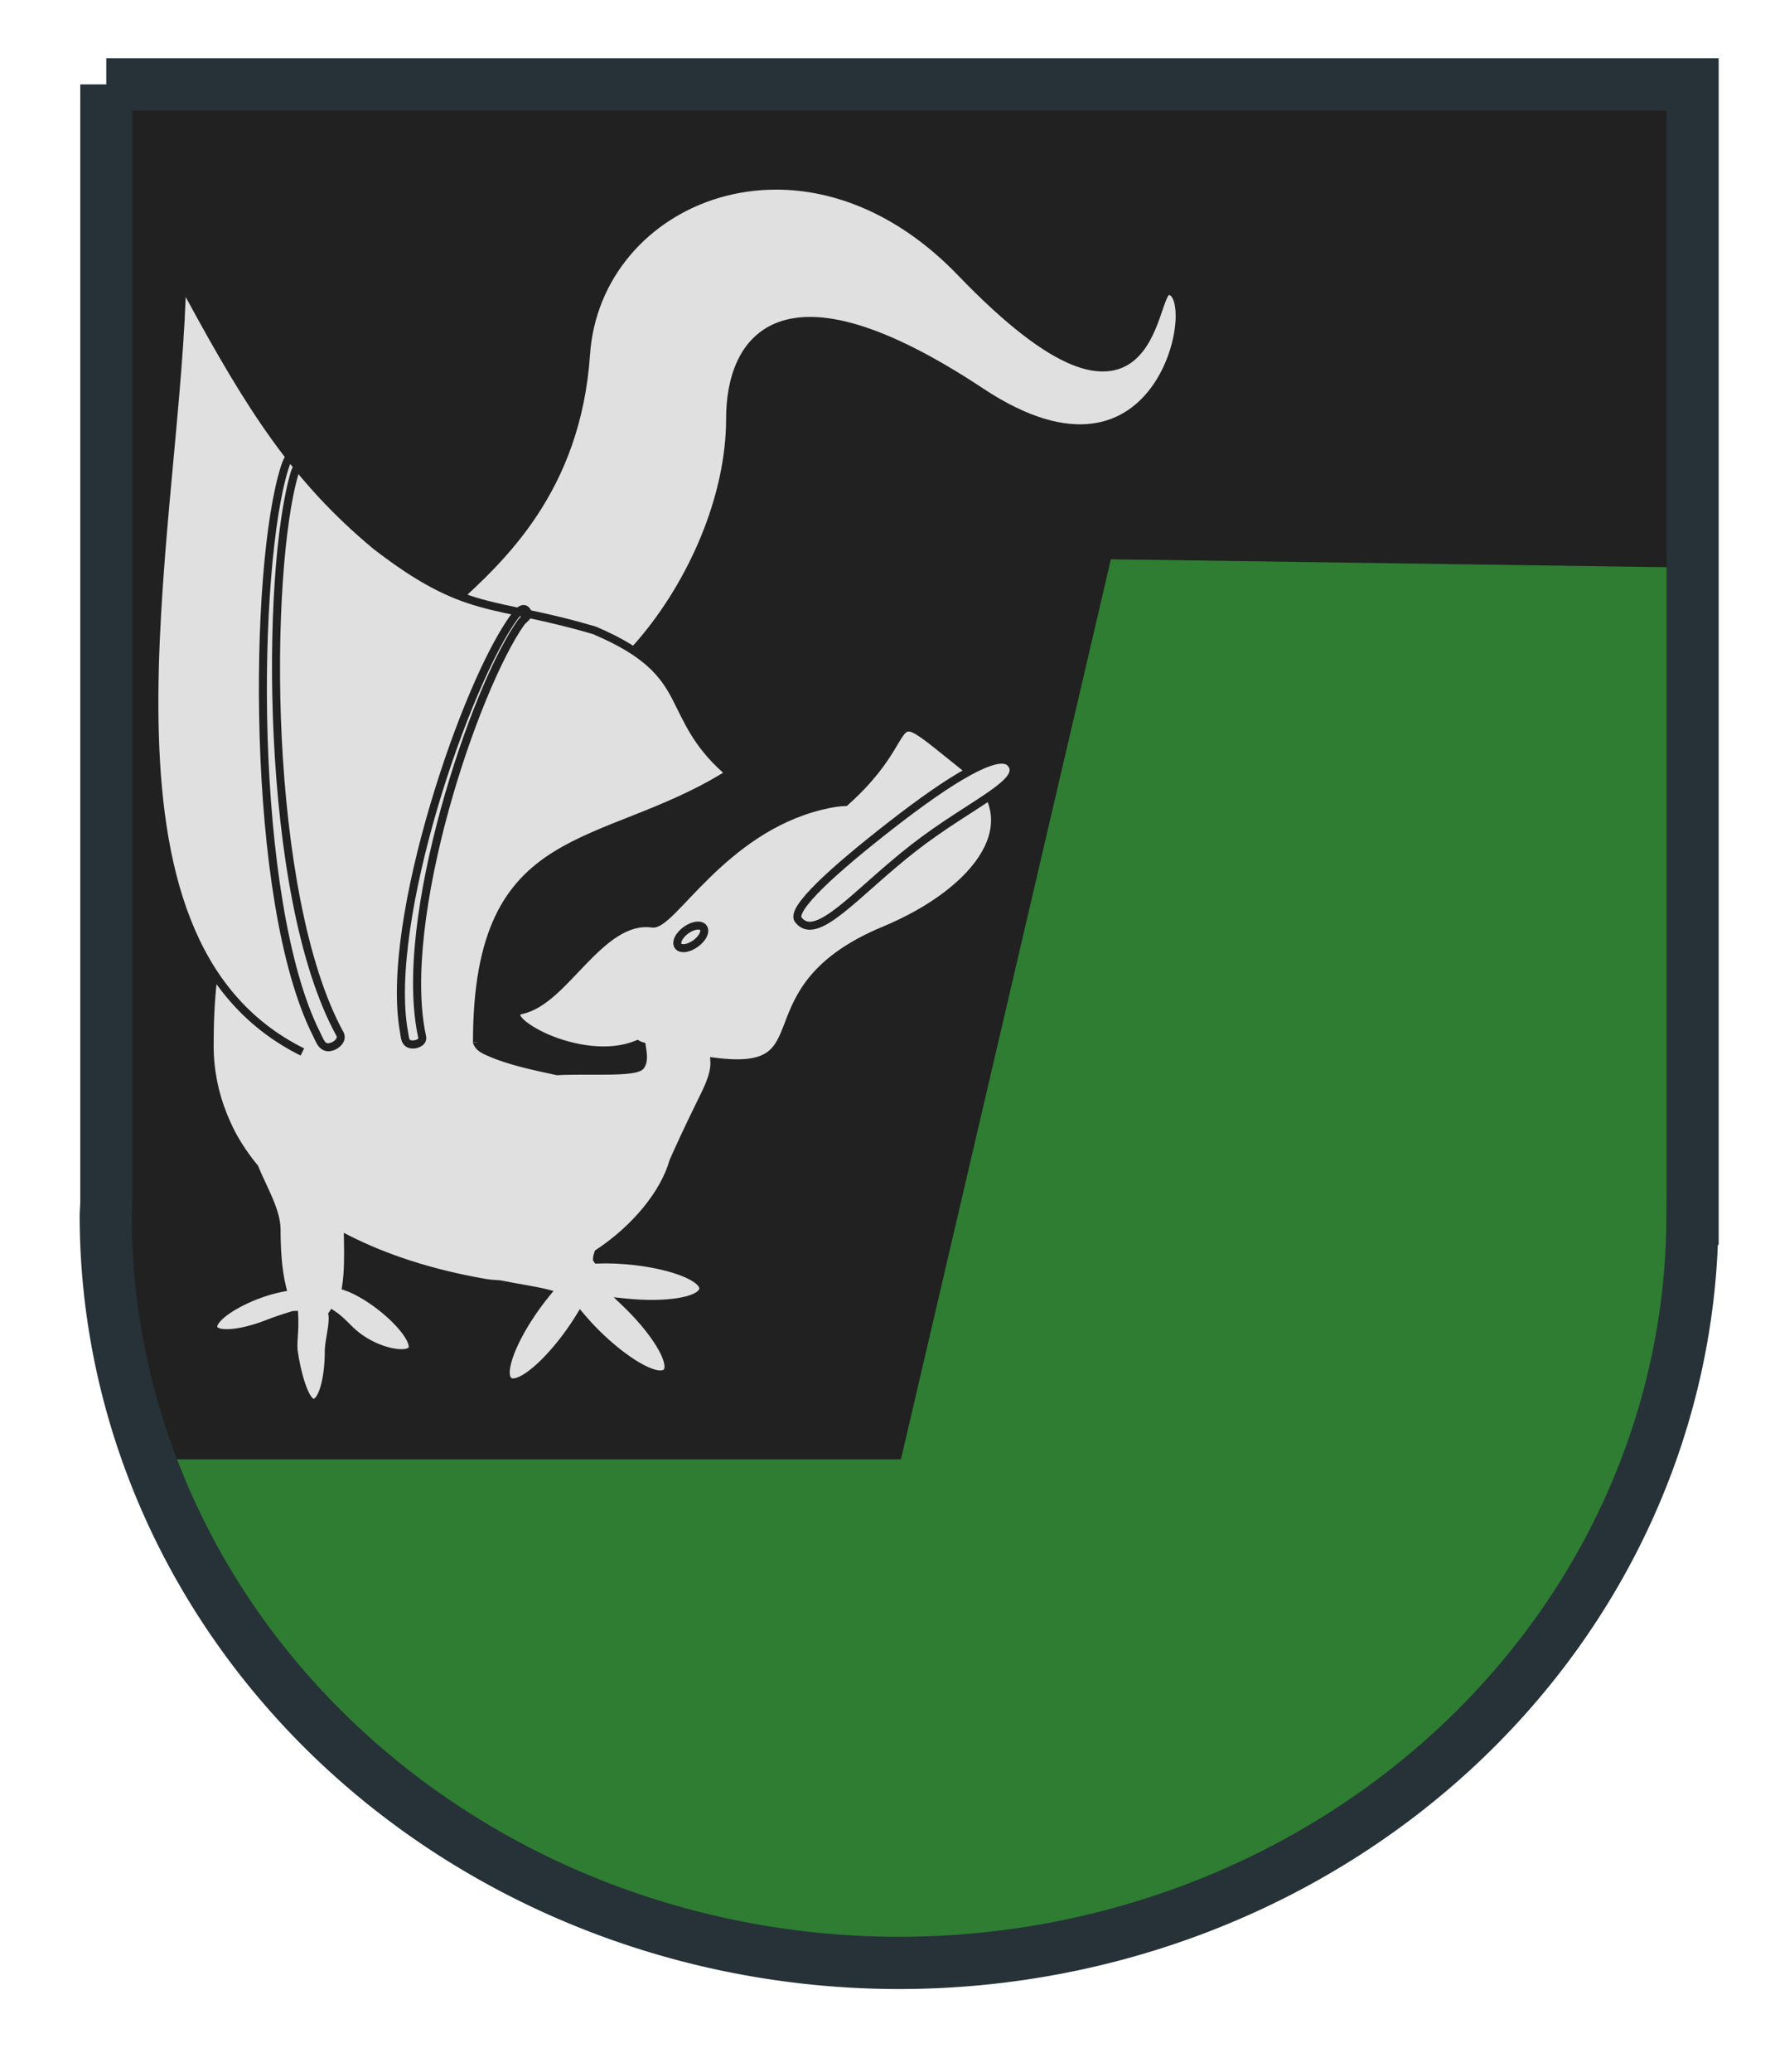
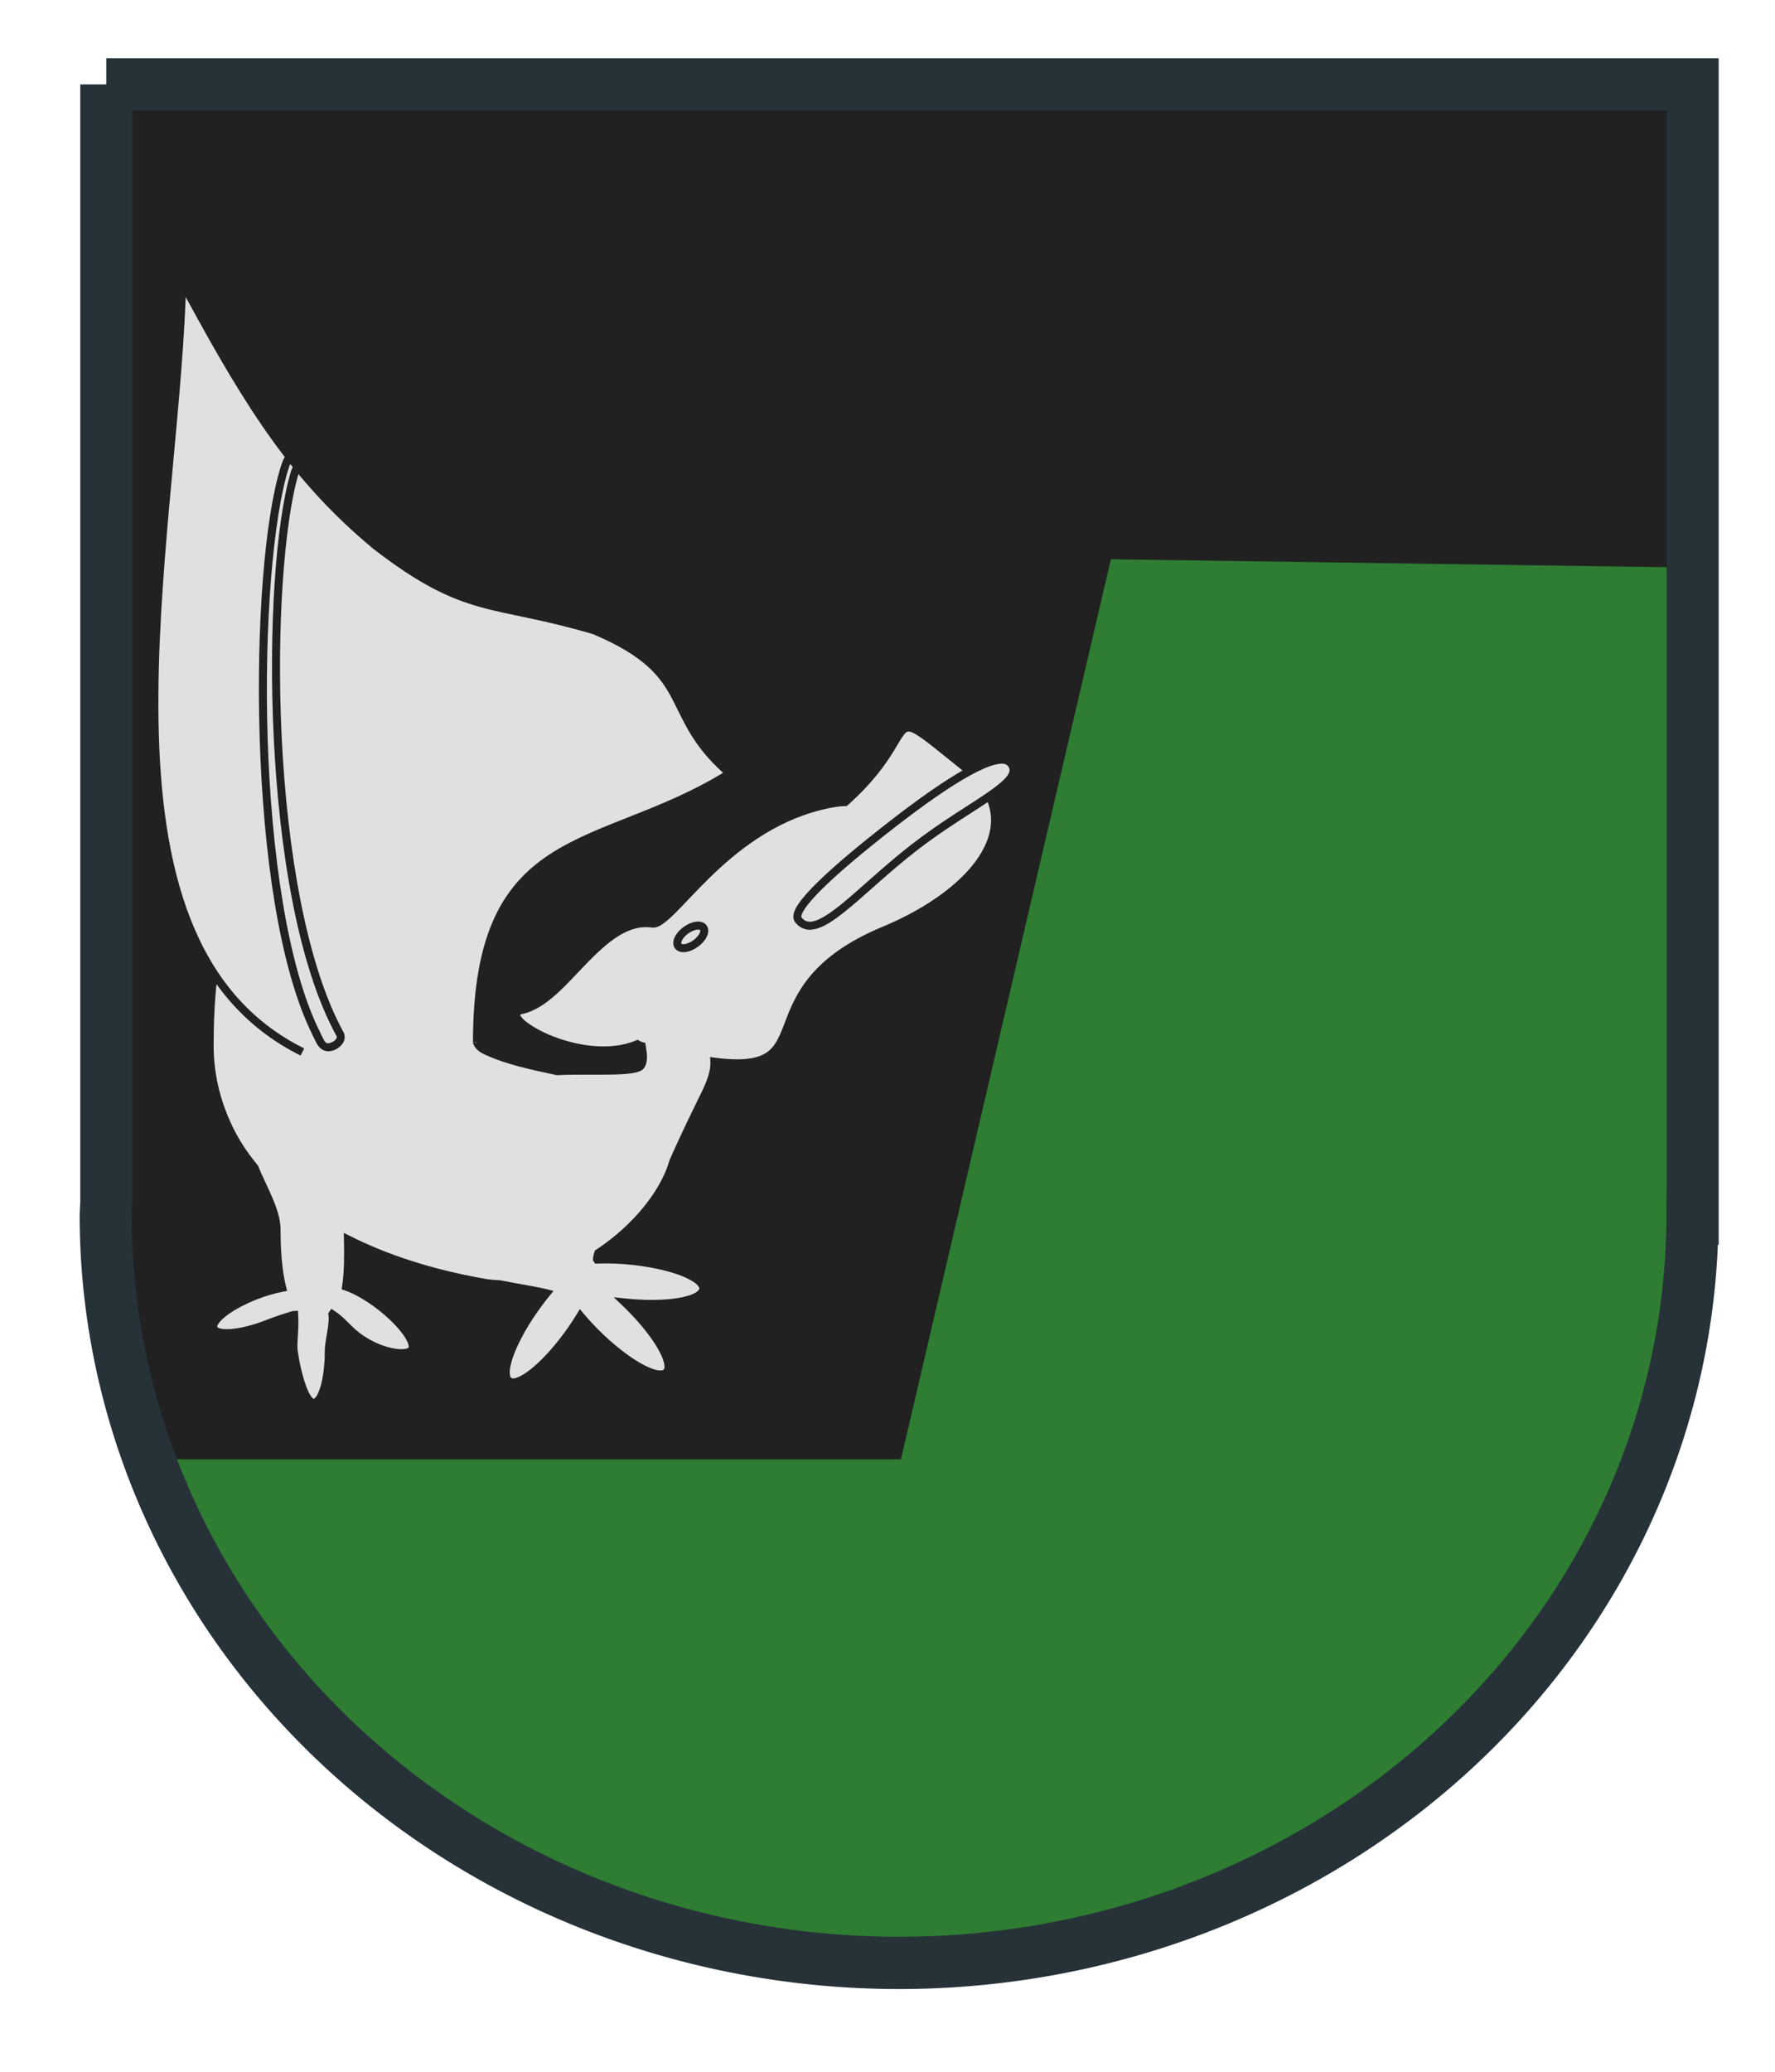
<svg xmlns="http://www.w3.org/2000/svg" xmlns:ns1="http://www.inkscape.org/namespaces/inkscape" xmlns:ns2="http://sodipodi.sourceforge.net/DTD/sodipodi-0.dtd" width="12mm" height="14mm" viewBox="0 0 42.52 49.606" id="svg8901" version="1.1" ns1:version="0.91 r13725" ns2:docname="wappen-ranggen.svg">
  <defs id="defs8903">
    <clipPath clipPathUnits="userSpaceOnUse" id="clipPath8233">
      <path ns1:connector-curvature="0" id="path8235" d="m 401.306,109.292 0,84.016 a 59.772,56.143 0 0 0 -0.045,0.842 59.772,56.143 0 0 0 59.773,56.143 59.772,56.143 0 0 0 59.756,-55.857 l 0.016,0 0,-0.285 0,-84.857 -119.5,0 z" style="display:inline;opacity:1;fill:#ffb300;fill-opacity:1;stroke:#263238;stroke-width:3;stroke-miterlimit:4;stroke-dasharray:none;stroke-opacity:1" />
    </clipPath>
    <clipPath clipPathUnits="userSpaceOnUse" id="clipPath8229">
      <path ns1:connector-curvature="0" id="path8231" d="m 401.306,109.292 0,84.016 a 59.772,56.143 0 0 0 -0.045,0.842 59.772,56.143 0 0 0 59.773,56.143 59.772,56.143 0 0 0 59.756,-55.857 l 0.016,0 0,-0.285 0,-84.857 -119.5,0 z" style="display:inline;opacity:1;fill:#ffb300;fill-opacity:1;stroke:#263238;stroke-width:3;stroke-miterlimit:4;stroke-dasharray:none;stroke-opacity:1" />
    </clipPath>
    <clipPath clipPathUnits="userSpaceOnUse" id="clipPath8225">
      <path ns1:connector-curvature="0" id="path8227" d="m 401.306,109.292 0,84.016 a 59.772,56.143 0 0 0 -0.045,0.842 59.772,56.143 0 0 0 59.773,56.143 59.772,56.143 0 0 0 59.756,-55.857 l 0.016,0 0,-0.285 0,-84.857 -119.5,0 z" style="display:inline;opacity:1;fill:#ffb300;fill-opacity:1;stroke:#263238;stroke-width:3;stroke-miterlimit:4;stroke-dasharray:none;stroke-opacity:1" />
    </clipPath>
    <clipPath clipPathUnits="userSpaceOnUse" id="clipPath8221">
      <path ns1:connector-curvature="0" id="path8223" d="m 401.306,109.292 0,84.016 a 59.772,56.143 0 0 0 -0.045,0.842 59.772,56.143 0 0 0 59.773,56.143 59.772,56.143 0 0 0 59.756,-55.857 l 0.016,0 0,-0.285 0,-84.857 -119.5,0 z" style="display:inline;opacity:1;fill:#ffb300;fill-opacity:1;stroke:#263238;stroke-width:3;stroke-miterlimit:4;stroke-dasharray:none;stroke-opacity:1" />
    </clipPath>
    <clipPath clipPathUnits="userSpaceOnUse" id="clipPath8217">
      <path ns1:connector-curvature="0" id="path8219" d="m 401.306,109.292 0,84.016 a 59.772,56.143 0 0 0 -0.045,0.842 59.772,56.143 0 0 0 59.773,56.143 59.772,56.143 0 0 0 59.756,-55.857 l 0.016,0 0,-0.285 0,-84.857 -119.5,0 z" style="display:inline;opacity:1;fill:#ffb300;fill-opacity:1;stroke:#263238;stroke-width:3;stroke-miterlimit:4;stroke-dasharray:none;stroke-opacity:1" />
    </clipPath>
    <clipPath clipPathUnits="userSpaceOnUse" id="clipPath8213">
      <path ns1:connector-curvature="0" id="path8215" d="m 401.306,109.292 0,84.016 a 59.772,56.143 0 0 0 -0.045,0.842 59.772,56.143 0 0 0 59.773,56.143 59.772,56.143 0 0 0 59.756,-55.857 l 0.016,0 0,-0.285 0,-84.857 -119.5,0 z" style="display:inline;opacity:1;fill:#ffb300;fill-opacity:1;stroke:#263238;stroke-width:3;stroke-miterlimit:4;stroke-dasharray:none;stroke-opacity:1" />
    </clipPath>
    <clipPath clipPathUnits="userSpaceOnUse" id="clipPath8209">
-       <path ns1:connector-curvature="0" id="path8211" d="m 401.306,109.292 0,84.016 a 59.772,56.143 0 0 0 -0.045,0.842 59.772,56.143 0 0 0 59.773,56.143 59.772,56.143 0 0 0 59.756,-55.857 l 0.016,0 0,-0.285 0,-84.857 -119.5,0 z" style="display:inline;opacity:1;fill:#ffb300;fill-opacity:1;stroke:#263238;stroke-width:3;stroke-miterlimit:4;stroke-dasharray:none;stroke-opacity:1" />
-     </clipPath>
+       </clipPath>
    <clipPath clipPathUnits="userSpaceOnUse" id="clipPath8205">
      <path ns1:connector-curvature="0" id="path8207" d="m 401.306,109.292 0,84.016 a 59.772,56.143 0 0 0 -0.045,0.842 59.772,56.143 0 0 0 59.773,56.143 59.772,56.143 0 0 0 59.756,-55.857 l 0.016,0 0,-0.285 0,-84.857 -119.5,0 z" style="display:inline;opacity:1;fill:#ffb300;fill-opacity:1;stroke:#263238;stroke-width:3;stroke-miterlimit:4;stroke-dasharray:none;stroke-opacity:1" />
    </clipPath>
    <clipPath clipPathUnits="userSpaceOnUse" id="clipPath8201">
      <path ns1:connector-curvature="0" id="path8203" d="m 401.306,109.292 0,84.016 a 59.772,56.143 0 0 0 -0.045,0.842 59.772,56.143 0 0 0 59.773,56.143 59.772,56.143 0 0 0 59.756,-55.857 l 0.016,0 0,-0.285 0,-84.857 -119.5,0 z" style="display:inline;opacity:1;fill:#ffb300;fill-opacity:1;stroke:#263238;stroke-width:3;stroke-miterlimit:4;stroke-dasharray:none;stroke-opacity:1" />
    </clipPath>
    <clipPath clipPathUnits="userSpaceOnUse" id="clipPath8197">
      <path ns1:connector-curvature="0" id="path8199" d="m 401.306,109.292 0,84.016 a 59.772,56.143 0 0 0 -0.045,0.842 59.772,56.143 0 0 0 59.773,56.143 59.772,56.143 0 0 0 59.756,-55.857 l 0.016,0 0,-0.285 0,-84.857 -119.5,0 z" style="display:inline;opacity:1;fill:#ffb300;fill-opacity:1;stroke:#263238;stroke-width:3;stroke-miterlimit:4;stroke-dasharray:none;stroke-opacity:1" />
    </clipPath>
    <clipPath clipPathUnits="userSpaceOnUse" id="clipPath8376">
      <path style="display:inline;opacity:1;fill:#212121;fill-opacity:1;stroke:#263238;stroke-width:3;stroke-miterlimit:4;stroke-dasharray:none;stroke-opacity:1" d="m 356.272,31.112 0,84.016 a 59.772,56.143 0 0 0 -0.045,0.842 59.772,56.143 0 0 0 59.773,56.143 59.772,56.143 0 0 0 59.756,-55.857 l 0.016,0 0,-0.285 0,-84.857 -119.5,0 z" id="path8378" ns1:connector-curvature="0" />
    </clipPath>
    <clipPath clipPathUnits="userSpaceOnUse" id="clipPath8372">
      <path style="display:inline;opacity:1;fill:#212121;fill-opacity:1;stroke:#263238;stroke-width:3;stroke-miterlimit:4;stroke-dasharray:none;stroke-opacity:1" d="m 356.272,31.112 0,84.016 a 59.772,56.143 0 0 0 -0.045,0.842 59.772,56.143 0 0 0 59.773,56.143 59.772,56.143 0 0 0 59.756,-55.857 l 0.016,0 0,-0.285 0,-84.857 -119.5,0 z" id="path8374" ns1:connector-curvature="0" />
    </clipPath>
    <clipPath clipPathUnits="userSpaceOnUse" id="clipPath8368">
-       <path style="display:inline;opacity:1;fill:#212121;fill-opacity:1;stroke:#263238;stroke-width:3;stroke-miterlimit:4;stroke-dasharray:none;stroke-opacity:1" d="m 356.272,31.112 0,84.016 a 59.772,56.143 0 0 0 -0.045,0.842 59.772,56.143 0 0 0 59.773,56.143 59.772,56.143 0 0 0 59.756,-55.857 l 0.016,0 0,-0.285 0,-84.857 -119.5,0 z" id="path8370" ns1:connector-curvature="0" />
-     </clipPath>
+       </clipPath>
    <clipPath clipPathUnits="userSpaceOnUse" id="clipPath8364">
      <path style="display:inline;opacity:1;fill:#212121;fill-opacity:1;stroke:#263238;stroke-width:3;stroke-miterlimit:4;stroke-dasharray:none;stroke-opacity:1" d="m 356.272,31.112 0,84.016 a 59.772,56.143 0 0 0 -0.045,0.842 59.772,56.143 0 0 0 59.773,56.143 59.772,56.143 0 0 0 59.756,-55.857 l 0.016,0 0,-0.285 0,-84.857 -119.5,0 z" id="path8366" ns1:connector-curvature="0" />
    </clipPath>
    <clipPath clipPathUnits="userSpaceOnUse" id="clipPath8360">
      <path style="display:inline;opacity:1;fill:#212121;fill-opacity:1;stroke:#263238;stroke-width:3;stroke-miterlimit:4;stroke-dasharray:none;stroke-opacity:1" d="m 356.272,31.112 0,84.016 a 59.772,56.143 0 0 0 -0.045,0.842 59.772,56.143 0 0 0 59.773,56.143 59.772,56.143 0 0 0 59.756,-55.857 l 0.016,0 0,-0.285 0,-84.857 -119.5,0 z" id="path8362" ns1:connector-curvature="0" />
    </clipPath>
    <clipPath clipPathUnits="userSpaceOnUse" id="clipPath8689">
      <path style="display:inline;opacity:1;fill:#ffb300;fill-opacity:1;stroke:#263238;stroke-width:3;stroke-miterlimit:4;stroke-dasharray:none;stroke-opacity:1" d="m 213.272,211.862 0,84.016 a 59.772,56.143 0 0 0 -0.045,0.842 59.772,56.143 0 0 0 59.773,56.143 59.772,56.143 0 0 0 59.756,-55.857 l 0.016,0 0,-0.285 0,-84.857 -119.5,0 z" id="path8691" ns1:connector-curvature="0" />
    </clipPath>
    <clipPath clipPathUnits="userSpaceOnUse" id="clipPath8685">
      <path style="display:inline;opacity:1;fill:#ffb300;fill-opacity:1;stroke:#263238;stroke-width:3;stroke-miterlimit:4;stroke-dasharray:none;stroke-opacity:1" d="m 213.272,211.862 0,84.016 a 59.772,56.143 0 0 0 -0.045,0.842 59.772,56.143 0 0 0 59.773,56.143 59.772,56.143 0 0 0 59.756,-55.857 l 0.016,0 0,-0.285 0,-84.857 -119.5,0 z" id="path8687" ns1:connector-curvature="0" />
    </clipPath>
    <clipPath clipPathUnits="userSpaceOnUse" id="clipPath8845">
      <path style="display:inline;opacity:1;fill:#e0e0e0;fill-opacity:1;stroke:#263238;stroke-width:3;stroke-miterlimit:4;stroke-dasharray:none;stroke-opacity:1" d="m 499.272,212.862 0,84.016 a 59.772,56.143 0 0 0 -0.045,0.842 59.772,56.143 0 0 0 59.773,56.143 59.772,56.143 0 0 0 59.756,-55.857 l 0.016,0 0,-0.285 0,-84.857 -119.5,0 z" id="path8847" ns1:connector-curvature="0" />
    </clipPath>
    <clipPath clipPathUnits="userSpaceOnUse" id="clipPath8841">
      <path style="display:inline;opacity:1;fill:#e0e0e0;fill-opacity:1;stroke:#263238;stroke-width:3;stroke-miterlimit:4;stroke-dasharray:none;stroke-opacity:1" d="m 359.272,212.862 0,84.016 a 59.772,56.143 0 0 0 -0.045,0.842 59.772,56.143 0 0 0 59.773,56.143 59.772,56.143 0 0 0 59.756,-55.857 l 0.016,0 0,-0.285 0,-84.857 -119.5,0 z" id="path8843" ns1:connector-curvature="0" />
    </clipPath>
    <clipPath clipPathUnits="userSpaceOnUse" id="clipPath8933-7">
-       <path style="display:inline;opacity:1;fill:#1b5e20;fill-opacity:1;stroke:#263238;stroke-width:3;stroke-miterlimit:4;stroke-dasharray:none;stroke-opacity:1" d="m 322.375,386.617 57.526,57.526 a 54.364,57.879 45 0 1 0.607,0.546 54.364,57.879 45 0 1 -2.486,79.368 54.364,57.879 45 0 1 -79.161,2.669 l -0.011,0.011 -0.195,-0.195 -58.102,-58.102 81.822,-81.822 z" id="path8935-5" ns1:connector-curvature="0" />
+       <path style="display:inline;opacity:1;fill:#1b5e20;fill-opacity:1;stroke:#263238;stroke-width:3;stroke-miterlimit:4;stroke-dasharray:none;stroke-opacity:1" d="m 322.375,386.617 57.526,57.526 a 54.364,57.879 45 0 1 0.607,0.546 54.364,57.879 45 0 1 -2.486,79.368 54.364,57.879 45 0 1 -79.161,2.669 z" id="path8935-5" ns1:connector-curvature="0" />
    </clipPath>
  </defs>
  <ns2:namedview id="base" pagecolor="#ffffff" bordercolor="#666666" borderopacity="1.0" ns1:pageopacity="0.0" ns1:pageshadow="2" ns1:zoom="7.9195959" ns1:cx="18.595399" ns1:cy="14.73832" ns1:document-units="px" ns1:current-layer="layer1" showgrid="false" ns1:window-width="1920" ns1:window-height="1080" ns1:window-x="0" ns1:window-y="0" ns1:window-maximized="1" ns1:snap-center="true" ns1:snap-object-midpoints="true" ns1:snap-midpoints="false" ns1:snap-smooth-nodes="false" ns1:object-nodes="false" ns1:snap-bbox="true" ns1:snap-bbox-edge-midpoints="true" ns1:bbox-nodes="true" ns1:snap-others="false" />
  <g ns1:label="Layer 1" ns1:groupmode="layer" id="layer1" transform="translate(0,-1002.756)">
    <g transform="matrix(0.318,0,0,0.319,-67.691,867.732)" style="display:inline" id="g9076">
      <path ns1:connector-curvature="0" id="rect7894-8" d="m 220.871,429.607 0,84.016 a 59.772,56.143 0 0 0 -0.045,0.842 59.772,56.143 0 0 0 59.773,56.143 59.772,56.143 0 0 0 59.756,-55.857 l 0.016,0 0,-0.285 0,-84.857 -119.5,0 z" style="display:inline;opacity:1;fill:#2e7d32;fill-opacity:1;stroke:none;stroke-width:3;stroke-miterlimit:4;stroke-dasharray:none;stroke-opacity:1" />
      <path ns2:nodetypes="cccccccc" ns1:connector-curvature="0" id="rect9071" d="m 221.099,429.607 119.265,0 0,36.268 -43.816,-0.625 -15.816,67.562 -56.191,0 c -3.625,-11.375 -4.004,-15.562 -3.441,-18.062 z" style="opacity:1;fill:#212121;fill-opacity:1;stroke:none;stroke-width:0.6;stroke-miterlimit:4;stroke-dasharray:none;stroke-opacity:1" />
-       <path ns2:nodetypes="sssssss" ns1:connector-curvature="0" id="path9029" d="m 267.863,454.712 c 0,11.805 -11.451,25.739 -19.612,22.058 -13.951,-6.292 7.367,-6.553 8.763,-26.899 0.805,-11.732 16.426,-18.37 28.236,-6.14 14.658,15.178 14.323,1.417 15.625,1.381 2.559,-0.07 -0.225,16.731 -14.096,7.579 -15.204,-10.032 -18.916,-3.881 -18.916,2.021 z" style="opacity:1;fill:#e0e0e0;fill-opacity:1;stroke:none;stroke-width:0.6;stroke-miterlimit:4;stroke-dasharray:none;stroke-opacity:1" />
      <path id="path9010" d="m 281.293,477.881 c -0.953,0.038 -1.004,2.265 -4.754,5.592 -0.434,0.005 -1.028,0.092 -1.842,0.291 -7.419,1.817 -11.223,9.03 -12.693,8.83 -3.906,-0.531 -6.562,5.791 -9.863,6.498 -2.084,0.446 4.447,4.359 8.74,2.557 0.096,0.058 0.205,0.107 0.332,0.143 0.084,0.554 0.158,1.108 -0.062,1.461 -0.364,0.582 -4.068,0.292 -6.309,0.422 -1.881,-0.397 -3.723,-0.804 -5.137,-1.436 -0.585,-0.261 -0.856,-0.396 -1.023,-1.076 -0.444,-6.438 -8.058,-13.07 -13.436,-13.07 -5.541,1e-5 -6.586,7.04 -6.586,13.654 0,1.861 0.367,3.616 1.002,5.188 0.005,0.013 0.011,0.028 0.016,0.041 0.089,0.217 0.176,0.435 0.275,0.645 0.477,1.078 1.171,2.195 2.088,3.301 0.626,1.553 1.658,3.279 1.658,4.639 0,1.503 0.098,3.083 0.424,4.375 -0.614,0.115 -1.299,0.314 -1.977,0.576 -1.991,0.772 -3.42,1.877 -3.191,2.469 0.229,0.592 2.03,0.446 4.021,-0.326 0.701,-0.272 1.128,-0.411 1.982,-0.674 l 0.068,-0.004 c 0.064,1.19 -0.096,1.784 -0.047,2.637 0.226,1.699 0.868,3.96 1.502,3.961 0.635,0.002 1.15,-1.73 1.15,-3.867 -0.001,-0.804 0.409,-2.123 0.27,-2.775 l 0.004,-0.006 c 0.687,0.449 1.152,1.082 1.818,1.6 1.685,1.307 3.758,1.588 4.15,1.09 0.391,-0.5 -0.661,-1.969 -2.35,-3.279 -0.901,-0.699 -1.849,-1.245 -2.588,-1.49 0.169,-1.091 0.163,-2.334 0.139,-3.543 2.757,1.385 6.151,2.535 10.297,3.256 0.375,0.065 0.756,0.097 1.139,0.111 1.268,0.259 2.703,0.466 3.523,0.676 a 1.582,5.654 35.549 0 0 -0.678,0.873 1.582,5.654 35.549 0 0 -2.203,5.68 1.582,5.654 35.549 0 0 4.48,-3.43 1.582,5.654 35.549 0 0 0.951,-1.422 5.654,1.582 44.178 0 0 1.152,1.254 5.654,1.582 44.178 0 0 5.285,3.029 5.654,1.582 44.178 0 0 -2.719,-4.943 5.654,1.582 44.178 0 0 -0.361,-0.352 5.654,1.582 5.69 0 0 5.887,-0.932 5.654,1.582 5.69 0 0 -5.205,-2.178 5.654,1.582 5.69 0 0 -2.768,-0.109 1.582,5.654 35.549 0 0 -0.019,-0.027 c 0,-0.148 0.045,-0.305 0.1,-0.461 2.79,-1.833 4.972,-4.463 5.656,-6.898 0.446,-1.003 1.047,-2.317 2.094,-4.441 0.391,-0.794 1.048,-1.96 0.988,-3.029 8.597,1.116 2.065,-5.408 12.791,-9.848 7.149,-2.959 11.081,-8.265 6.166,-12.184 -2.429,-1.936 -3.493,-2.871 -4.137,-3.023 -0.073,-0.017 -0.14,-0.024 -0.203,-0.021 z" style="opacity:1;fill:#e0e0e0;fill-opacity:1;stroke:none;stroke-width:0.6;stroke-miterlimit:4;stroke-dasharray:none;stroke-opacity:1" ns1:connector-curvature="0" />
      <path style="color:#000000;font-style:normal;font-variant:normal;font-weight:normal;font-stretch:normal;font-size:medium;line-height:normal;font-family:sans-serif;text-indent:0;text-align:start;text-decoration:none;text-decoration-line:none;text-decoration-style:solid;text-decoration-color:#000000;letter-spacing:normal;word-spacing:normal;text-transform:none;direction:ltr;block-progression:tb;writing-mode:lr-tb;baseline-shift:baseline;text-anchor:start;white-space:normal;clip-rule:nonzero;display:inline;overflow:visible;visibility:visible;opacity:1;isolation:auto;mix-blend-mode:normal;color-interpolation:sRGB;color-interpolation-filters:linearRGB;solid-color:#000000;solid-opacity:1;fill:#212121;fill-opacity:1;fill-rule:nonzero;stroke:none;stroke-width:0.6;stroke-linecap:butt;stroke-linejoin:miter;stroke-miterlimit:4;stroke-dasharray:none;stroke-dashoffset:0;stroke-opacity:1;color-rendering:auto;image-rendering:auto;shape-rendering:auto;text-rendering:auto;enable-background:accumulate" d="m 281.281,477.58 -0.188,0.008 -0.07,0.16 c -0.214,0.093 -0.436,0.172 -0.588,0.377 -0.219,0.295 -0.43,0.68 -0.727,1.162 -0.586,0.954 -1.511,2.293 -3.318,3.908 -0.456,0.017 -1.002,0.09 -1.766,0.277 -3.787,0.927 -6.636,3.226 -8.715,5.248 -1.04,1.011 -1.89,1.955 -2.559,2.621 -0.335,0.333 -0.625,0.595 -0.857,0.758 -0.232,0.163 -0.393,0.205 -0.449,0.197 -1.06,-0.144 -2.036,0.182 -2.924,0.734 -0.888,0.553 -1.703,1.33 -2.49,2.137 -1.575,1.613 -3.065,3.312 -4.553,3.631 -0.16,0.034 -0.3,0.087 -0.418,0.182 -0.118,0.095 -0.204,0.246 -0.217,0.398 -0.026,0.304 0.143,0.533 0.363,0.762 0.44,0.457 1.216,0.935 2.195,1.35 1.913,0.81 4.586,1.317 6.822,0.457 0.028,0.015 0.06,0.026 0.09,0.039 0.06,0.471 0.097,0.925 -0.018,1.107 0.018,-0.029 -0.018,0.017 -0.127,0.055 -0.109,0.037 -0.277,0.073 -0.482,0.1 -0.41,0.054 -0.971,0.076 -1.592,0.084 -1.224,0.016 -2.679,-0.019 -3.814,0.043 -1.87,-0.395 -3.69,-0.801 -5.053,-1.41 -0.291,-0.13 -0.473,-0.22 -0.586,-0.326 -0.113,-0.106 -0.194,-0.241 -0.27,-0.549 l 0.008,0.051 c -0.23,-3.329 -2.289,-6.645 -4.961,-9.146 -2.672,-2.501 -5.961,-4.203 -8.773,-4.203 -1.449,0 -2.634,0.47 -3.562,1.277 -0.928,0.808 -1.601,1.94 -2.09,3.266 -0.977,2.65 -1.234,6.089 -1.234,9.412 0,1.901 0.377,3.695 1.025,5.301 0.005,0.012 0.009,0.025 0.012,0.031 l 0.002,0.006 0.002,0.004 c 0.087,0.214 0.177,0.434 0.279,0.652 0.481,1.086 1.184,2.206 2.092,3.311 0.64,1.582 1.627,3.305 1.627,4.508 0,1.417 0.118,2.88 0.404,4.158 -0.567,0.122 -1.162,0.281 -1.764,0.514 l -0.002,0 c -1.018,0.394 -1.891,0.872 -2.502,1.344 -0.305,0.236 -0.546,0.469 -0.707,0.711 -0.161,0.242 -0.259,0.526 -0.152,0.801 0.107,0.275 0.37,0.42 0.652,0.49 0.282,0.07 0.617,0.08 1.002,0.049 0.769,-0.062 1.736,-0.299 2.754,-0.693 l 0.002,0 c 0.579,-0.225 1.029,-0.365 1.635,-0.555 0.005,0.861 -0.083,1.486 -0.039,2.252 l 0,0.012 0.002,0.01 c 0.116,0.869 0.334,1.871 0.611,2.676 0.139,0.402 0.29,0.754 0.465,1.027 0.175,0.273 0.386,0.519 0.723,0.52 0.295,9.3e-4 0.526,-0.194 0.693,-0.432 0.167,-0.238 0.298,-0.544 0.408,-0.914 0.22,-0.74 0.35,-1.729 0.35,-2.822 -4.3e-4,-0.351 0.096,-0.879 0.182,-1.396 0.046,-0.275 0.024,-0.511 0.043,-0.768 0.441,0.381 0.839,0.797 1.383,1.219 0.881,0.684 1.856,1.096 2.68,1.277 0.412,0.091 0.786,0.124 1.104,0.098 0.318,-0.027 0.601,-0.1 0.787,-0.336 l 0,-0.002 c 0.182,-0.233 0.171,-0.533 0.086,-0.811 -0.085,-0.278 -0.248,-0.571 -0.473,-0.885 -0.45,-0.627 -1.152,-1.334 -2.016,-2.004 -0.85,-0.659 -1.713,-1.133 -2.467,-1.418 0.126,-0.934 0.132,-1.942 0.117,-2.941 2.716,1.316 5.978,2.421 9.963,3.113 0.381,0.066 0.762,0.096 1.141,0.111 1.108,0.226 2.219,0.406 3.035,0.582 -0.128,0.164 -0.258,0.324 -0.383,0.494 -0.936,1.276 -1.654,2.557 -2.066,3.619 -0.206,0.531 -0.336,1.005 -0.373,1.414 -0.037,0.409 0.01,0.782 0.268,1.037 0.258,0.255 0.647,0.266 1.008,0.152 0.36,-0.113 0.748,-0.343 1.17,-0.666 0.845,-0.647 1.82,-1.675 2.756,-2.951 0.268,-0.365 0.508,-0.742 0.746,-1.117 0.289,0.33 0.582,0.663 0.904,0.984 1.121,1.117 2.279,2.019 3.268,2.586 0.494,0.283 0.945,0.484 1.344,0.582 0.399,0.098 0.774,0.106 1.064,-0.111 0.29,-0.217 0.359,-0.599 0.301,-0.973 -0.058,-0.373 -0.228,-0.792 -0.484,-1.258 -0.488,-0.887 -1.34,-1.95 -2.383,-3.012 1.234,0.081 2.454,0.116 3.357,-0.027 0.549,-0.087 1.015,-0.21 1.379,-0.381 0.364,-0.171 0.657,-0.396 0.748,-0.74 0.092,-0.351 -0.093,-0.693 -0.371,-0.949 -0.278,-0.256 -0.669,-0.478 -1.16,-0.684 -0.981,-0.411 -2.359,-0.743 -3.932,-0.92 -0.845,-0.094 -1.672,-0.112 -2.461,-0.098 0.005,-0.017 0.006,-0.029 0.012,-0.047 2.781,-1.862 4.971,-4.469 5.674,-6.973 l -0.016,0.041 c 0.445,-1 1.045,-2.308 2.09,-4.43 0.348,-0.707 0.896,-1.769 0.955,-2.857 1.982,0.222 3.239,0.057 4.051,-0.5 0.856,-0.587 1.199,-1.514 1.59,-2.537 0.782,-2.046 1.734,-4.646 7.029,-6.838 3.615,-1.496 6.436,-3.579 7.752,-5.859 0.658,-1.14 0.936,-2.342 0.709,-3.518 -0.227,-1.176 -0.953,-2.306 -2.223,-3.318 -1.213,-0.967 -2.086,-1.684 -2.744,-2.186 -0.658,-0.501 -1.092,-0.797 -1.512,-0.896 -0.096,-0.022 -0.19,-0.033 -0.283,-0.029 z m 0.023,0.6 c 0.034,-10e-4 0.073,0.002 0.123,0.014 0.224,0.053 0.643,0.302 1.285,0.791 0.642,0.489 1.516,1.206 2.732,2.176 1.188,0.947 1.813,1.95 2.008,2.963 0.195,1.013 -0.035,2.057 -0.639,3.104 -1.208,2.093 -3.929,4.143 -7.463,5.605 -5.431,2.248 -6.577,5.131 -7.359,7.178 -0.391,1.023 -0.697,1.795 -1.369,2.256 -0.672,0.461 -1.791,0.669 -3.908,0.395 l -0.359,-0.047 0.021,0.359 c 0.052,0.935 -0.561,2.072 -0.959,2.881 -1.048,2.128 -1.65,3.446 -2.098,4.451 l -0.01,0.021 -0.006,0.019 c -0.654,2.329 -2.791,4.93 -5.531,6.73 l -0.086,0.055 -0.033,0.096 c -0.059,0.167 -0.117,0.352 -0.117,0.561 l 0,0.102 0.062,0.08 c 0.003,0.004 0.005,0.008 0.008,0.012 l 0.094,0.141 0.168,-0.008 c 0.847,-0.034 1.786,0.005 2.723,0.109 1.527,0.172 2.863,0.499 3.766,0.877 0.451,0.189 0.793,0.392 0.986,0.57 0.193,0.178 0.215,0.279 0.195,0.355 -0.021,0.076 -0.139,0.217 -0.422,0.35 -0.284,0.133 -0.704,0.251 -1.217,0.332 -1.026,0.162 -2.422,0.186 -3.926,0.027 l -0.879,-0.092 0.641,0.607 c 0.12,0.114 0.24,0.231 0.357,0.348 1.088,1.084 1.929,2.172 2.4,3.029 0.236,0.428 0.376,0.801 0.416,1.061 0.04,0.259 -0.003,0.353 -0.066,0.4 -0.064,0.048 -0.249,0.084 -0.562,0.008 -0.313,-0.077 -0.725,-0.253 -1.188,-0.518 -0.925,-0.53 -2.055,-1.407 -3.145,-2.492 -0.405,-0.404 -0.787,-0.821 -1.133,-1.234 l -0.27,-0.32 -0.217,0.357 c -0.285,0.47 -0.602,0.942 -0.938,1.4 -0.909,1.239 -1.86,2.236 -2.637,2.83 -0.388,0.297 -0.734,0.492 -0.984,0.57 -0.25,0.079 -0.35,0.05 -0.406,-0.006 -0.057,-0.056 -0.121,-0.235 -0.092,-0.557 0.029,-0.321 0.141,-0.755 0.334,-1.252 0.385,-0.994 1.083,-2.241 1.992,-3.48 0.217,-0.296 0.441,-0.586 0.668,-0.861 l 0.299,-0.363 -0.457,-0.117 c -0.856,-0.219 -2.282,-0.424 -3.537,-0.68 l -0.025,-0.004 -0.023,-0.002 c -0.374,-0.015 -0.742,-0.043 -1.1,-0.105 -4.12,-0.716 -7.484,-1.858 -10.213,-3.229 l -0.445,-0.225 0.01,0.498 c 0.025,1.206 0.029,2.434 -0.135,3.49 l -0.039,0.252 0.242,0.08 c 0.686,0.228 1.617,0.758 2.498,1.441 0.825,0.64 1.494,1.321 1.895,1.881 0.2,0.28 0.332,0.532 0.387,0.711 0.055,0.179 0.029,0.248 0.016,0.266 -0.01,0.013 -0.131,0.09 -0.365,0.109 -0.234,0.02 -0.558,-0.005 -0.924,-0.086 -0.733,-0.161 -1.638,-0.541 -2.441,-1.164 -0.626,-0.486 -1.095,-1.129 -1.838,-1.615 l -0.248,-0.162 -0.24,0.359 0.027,0.123 c 0.049,0.227 -0.002,0.712 -0.086,1.219 -0.084,0.506 -0.192,1.041 -0.191,1.494 2e-5,1.045 -0.128,1.991 -0.324,2.65 -0.098,0.33 -0.214,0.587 -0.322,0.74 -0.108,0.153 -0.181,0.176 -0.203,0.176 0.019,4e-5 -0.088,-0.038 -0.219,-0.242 -0.131,-0.204 -0.273,-0.523 -0.402,-0.898 -0.258,-0.748 -0.471,-1.721 -0.582,-2.549 -0.044,-0.802 0.112,-1.406 0.047,-2.623 l -0.016,-0.301 -0.404,0.023 -0.035,0.01 c -0.856,0.264 -1.297,0.407 -2.004,0.682 -0.973,0.377 -1.9,0.599 -2.586,0.654 -0.343,0.028 -0.626,0.012 -0.809,-0.033 -0.182,-0.045 -0.23,-0.104 -0.238,-0.125 -0.008,-0.021 -0.012,-0.095 0.092,-0.25 0.104,-0.156 0.304,-0.36 0.576,-0.57 0.545,-0.421 1.378,-0.883 2.352,-1.26 0.662,-0.256 1.332,-0.45 1.924,-0.561 l 0.314,-0.059 -0.078,-0.311 C 234.099,518.61 234,517.049 234,515.559 c 0,-1.511 -1.069,-3.232 -1.682,-4.75 l -0.018,-0.045 -0.029,-0.035 c -0.901,-1.086 -1.58,-2.181 -2.045,-3.23 l 0,-0.004 -0.002,-0.004 c -0.093,-0.196 -0.178,-0.404 -0.266,-0.619 l -0.002,-0.006 c -5.7e-4,-10e-4 -0.001,-0.003 -0.002,-0.004 -0.005,-0.012 -0.009,-0.025 -0.012,-0.031 l -0.002,-0.004 -0.002,-0.006 c -0.621,-1.537 -0.979,-3.252 -0.979,-5.074 0,-3.291 0.265,-6.68 1.195,-9.203 0.465,-1.262 1.094,-2.303 1.92,-3.021 0.826,-0.719 1.848,-1.129 3.17,-1.129 2.566,0 5.773,1.615 8.363,4.039 2.59,2.425 4.559,5.643 4.773,8.752 l 0.002,0.025 0.006,0.025 c 0.091,0.372 0.231,0.645 0.441,0.842 0.211,0.197 0.456,0.304 0.75,0.436 1.458,0.652 3.315,1.058 5.197,1.455 l 0.039,0.01 0.041,-0.004 c 1.098,-0.064 2.583,-0.024 3.844,-0.041 0.631,-0.008 1.205,-0.03 1.662,-0.09 0.228,-0.03 0.426,-0.068 0.598,-0.127 0.172,-0.059 0.332,-0.13 0.441,-0.305 0.312,-0.498 0.19,-1.106 0.105,-1.664 l -0.029,-0.191 -0.186,-0.053 c -0.102,-0.029 -0.186,-0.066 -0.258,-0.109 l -0.131,-0.08 -0.141,0.059 c -2.025,0.85 -4.671,0.354 -6.529,-0.434 -0.929,-0.394 -1.663,-0.867 -1.996,-1.213 -0.16,-0.166 -0.188,-0.283 -0.191,-0.283 0.018,-0.013 0.062,-0.037 0.154,-0.057 1.814,-0.388 3.303,-2.205 4.857,-3.797 0.777,-0.796 1.565,-1.541 2.377,-2.047 0.812,-0.505 1.632,-0.772 2.525,-0.65 0.312,0.042 0.591,-0.098 0.877,-0.299 0.286,-0.201 0.591,-0.483 0.936,-0.826 0.69,-0.687 1.53,-1.621 2.553,-2.615 2.045,-1.989 4.809,-4.206 8.441,-5.096 0.8,-0.196 1.376,-0.277 1.773,-0.281 l 0.111,-0.002 0.084,-0.074 c 1.9,-1.685 2.874,-3.106 3.482,-4.096 0.304,-0.495 0.519,-0.882 0.695,-1.119 0.176,-0.238 0.267,-0.298 0.389,-0.303 z" id="path11183" ns1:connector-curvature="0" />
      <path style="color:#000000;font-style:normal;font-variant:normal;font-weight:normal;font-stretch:normal;font-size:medium;line-height:normal;font-family:sans-serif;text-indent:0;text-align:start;text-decoration:none;text-decoration-line:none;text-decoration-style:solid;text-decoration-color:#000000;letter-spacing:normal;word-spacing:normal;text-transform:none;direction:ltr;block-progression:tb;writing-mode:lr-tb;baseline-shift:baseline;text-anchor:start;white-space:normal;clip-rule:nonzero;display:inline;overflow:visible;visibility:visible;opacity:1;isolation:auto;mix-blend-mode:normal;color-interpolation:sRGB;color-interpolation-filters:linearRGB;solid-color:#000000;solid-opacity:1;fill:#212121;fill-opacity:1;fill-rule:nonzero;stroke:none;stroke-width:0.6;stroke-linecap:butt;stroke-linejoin:miter;stroke-miterlimit:4;stroke-dasharray:none;stroke-dashoffset:0;stroke-opacity:1;color-rendering:auto;image-rendering:auto;shape-rendering:auto;text-rendering:auto;enable-background:accumulate" d="m 271.338,436.908 c -1.534,-0.003 -3.02,0.212 -4.418,0.619 -5.592,1.629 -9.794,6.33 -10.205,12.324 -0.691,10.069 -6.279,15.123 -10.039,18.518 -0.94,0.849 -1.765,1.591 -2.377,2.293 -0.612,0.702 -1.026,1.375 -1.061,2.098 -0.035,0.722 0.342,1.426 1.131,2.109 0.789,0.683 2.001,1.381 3.758,2.174 2.129,0.96 4.475,0.767 6.752,-0.23 2.277,-0.997 4.501,-2.793 6.465,-5.068 3.928,-4.551 6.818,-11.032 6.818,-17.031 0,-1.444 0.229,-2.895 0.789,-4.09 0.56,-1.194 1.434,-2.133 2.77,-2.615 2.671,-0.965 7.324,-0.061 14.893,4.934 3.507,2.314 6.355,3.014 8.619,2.715 2.264,-0.299 3.911,-1.602 5.002,-3.178 1.091,-1.576 1.645,-3.424 1.768,-4.9 0.061,-0.738 0.017,-1.381 -0.145,-1.877 -0.081,-0.248 -0.19,-0.463 -0.354,-0.627 -0.164,-0.164 -0.395,-0.268 -0.637,-0.262 -0.213,0.006 -0.364,0.144 -0.463,0.279 -0.099,0.135 -0.174,0.295 -0.25,0.48 -0.153,0.371 -0.302,0.849 -0.49,1.371 -0.376,1.044 -0.905,2.24 -1.781,2.949 -0.876,0.709 -2.093,1.002 -4.076,0.186 -1.984,-0.816 -4.693,-2.776 -8.342,-6.555 -4.478,-4.637 -9.524,-6.607 -14.127,-6.615 z m 0,0.596 c 4.434,0.004 9.315,1.9 13.695,6.436 3.68,3.81 6.428,5.822 8.545,6.693 2.117,0.871 3.646,0.565 4.682,-0.273 1.036,-0.838 1.583,-2.141 1.969,-3.213 0.193,-0.536 0.345,-1.019 0.48,-1.348 0.068,-0.164 0.133,-0.289 0.18,-0.352 0.046,-0.063 0.045,-0.036 -0.006,-0.035 0.078,-0.002 0.125,0.016 0.195,0.086 0.07,0.07 0.148,0.202 0.209,0.389 0.122,0.374 0.174,0.959 0.117,1.643 -0.113,1.368 -0.643,3.135 -1.662,4.607 -1.019,1.472 -2.509,2.649 -4.588,2.924 -2.079,0.275 -4.782,-0.357 -8.211,-2.619 -7.635,-5.038 -12.44,-6.076 -15.426,-4.998 -1.493,0.539 -2.498,1.62 -3.109,2.926 -0.612,1.305 -0.846,2.837 -0.846,4.344 0,5.806 -2.834,12.194 -6.672,16.641 -1.919,2.224 -4.086,3.959 -6.252,4.908 -2.166,0.949 -4.312,1.115 -6.264,0.234 -1.73,-0.78 -2.903,-1.465 -3.613,-2.08 -0.71,-0.615 -0.948,-1.122 -0.924,-1.627 0.024,-0.505 0.341,-1.075 0.914,-1.732 0.573,-0.658 1.386,-1.393 2.326,-2.242 3.761,-3.395 9.529,-8.645 10.234,-18.922 0.394,-5.737 4.403,-10.224 9.775,-11.789 1.343,-0.391 2.772,-0.601 4.25,-0.6 z" id="path11197" ns1:connector-curvature="0" />
      <path ns2:nodetypes="cccccc" ns1:connector-curvature="0" id="rect9002" d="m 235.643,502.233 c -17.147,-8.485 -9.546,-38.537 -9.016,-57.629 4.95,9.192 8.353,14.496 14.54,19.622 6.894,5.303 8.706,4.066 16.484,6.364 7.955,3.359 5.038,6.541 10.165,10.783 -9.546,6.01 -19.025,3.517 -19.025,20.134" style="opacity:1;fill:#e0e0e0;fill-opacity:1;stroke:none;stroke-width:0.6;stroke-miterlimit:4;stroke-dasharray:none;stroke-opacity:1" />
      <path style="color:#000000;font-style:normal;font-variant:normal;font-weight:normal;font-stretch:normal;font-size:medium;line-height:normal;font-family:sans-serif;text-indent:0;text-align:start;text-decoration:none;text-decoration-line:none;text-decoration-style:solid;text-decoration-color:#000000;letter-spacing:normal;word-spacing:normal;text-transform:none;direction:ltr;block-progression:tb;writing-mode:lr-tb;baseline-shift:baseline;text-anchor:start;white-space:normal;clip-rule:nonzero;display:inline;overflow:visible;visibility:visible;opacity:1;isolation:auto;mix-blend-mode:normal;color-interpolation:sRGB;color-interpolation-filters:linearRGB;solid-color:#000000;solid-opacity:1;fill:#212121;fill-opacity:1;fill-rule:nonzero;stroke:none;stroke-width:0.6;stroke-linecap:butt;stroke-linejoin:miter;stroke-miterlimit:4;stroke-dasharray:none;stroke-dashoffset:0;stroke-opacity:1;color-rendering:auto;image-rendering:auto;shape-rendering:auto;text-rendering:auto;enable-background:accumulate" d="m 234.896,457.129 c -0.175,0.02 -0.316,0.118 -0.42,0.23 -0.207,0.225 -0.326,0.532 -0.443,0.891 l -0.002,0 0,0.002 c -1.222,3.824 -1.871,11.95 -1.605,20.424 0.266,8.474 1.444,17.254 4.01,22.34 0.117,0.231 0.215,0.488 0.373,0.719 0.158,0.231 0.431,0.445 0.779,0.445 0.35,0 0.685,-0.158 0.936,-0.404 0.126,-0.123 0.231,-0.273 0.281,-0.455 0.05,-0.182 0.033,-0.397 -0.07,-0.584 -2.825,-5.128 -4.241,-13.799 -4.648,-22.084 -0.407,-8.281 0.189,-16.211 1.268,-19.818 2e-4,-6.2e-4 0.002,-10e-4 0.002,-0.002 0.056,-0.168 0.201,-0.368 0.299,-0.629 0.049,-0.131 0.085,-0.294 0.045,-0.467 -0.04,-0.173 -0.155,-0.33 -0.314,-0.453 -0.138,-0.107 -0.313,-0.174 -0.488,-0.154 z m 0.068,0.596 c -0.008,9.3e-4 -0.003,-0.01 0.053,0.033 0.084,0.065 0.093,0.097 0.098,0.115 0.004,0.018 0.004,0.05 -0.021,0.119 -0.052,0.138 -0.214,0.361 -0.311,0.656 l 0,0.002 -0.002,0.004 c -1.13,3.775 -1.703,11.695 -1.293,20.027 0.41,8.332 1.8,17.042 4.721,22.344 0.031,0.056 0.032,0.086 0.018,0.137 -0.014,0.051 -0.055,0.119 -0.123,0.186 -0.135,0.132 -0.376,0.232 -0.516,0.232 -0.142,0 -0.186,-0.039 -0.285,-0.184 -0.099,-0.145 -0.197,-0.388 -0.33,-0.65 -2.473,-4.902 -3.683,-13.657 -3.947,-22.088 -0.264,-8.43 0.414,-16.577 1.578,-20.223 l 0,-0.002 c 0.106,-0.325 0.232,-0.579 0.314,-0.668 0.041,-0.045 0.055,-0.042 0.047,-0.041 z" id="rect9005" ns1:connector-curvature="0" />
-       <path style="color:#000000;font-style:normal;font-variant:normal;font-weight:normal;font-stretch:normal;font-size:medium;line-height:normal;font-family:sans-serif;text-indent:0;text-align:start;text-decoration:none;text-decoration-line:none;text-decoration-style:solid;text-decoration-color:#000000;letter-spacing:normal;word-spacing:normal;text-transform:none;direction:ltr;block-progression:tb;writing-mode:lr-tb;baseline-shift:baseline;text-anchor:start;white-space:normal;clip-rule:nonzero;display:inline;overflow:visible;visibility:visible;opacity:1;isolation:auto;mix-blend-mode:normal;color-interpolation:sRGB;color-interpolation-filters:linearRGB;solid-color:#000000;solid-opacity:1;fill:#212121;fill-opacity:1;fill-rule:nonzero;stroke:none;stroke-width:0.6;stroke-linecap:butt;stroke-linejoin:miter;stroke-miterlimit:4;stroke-dasharray:none;stroke-dashoffset:0;stroke-opacity:1;color-rendering:auto;image-rendering:auto;shape-rendering:auto;text-rendering:auto;enable-background:accumulate" d="m 252.4,468.691 c -0.152,-0.027 -0.294,0.014 -0.408,0.076 -0.228,0.123 -0.399,0.325 -0.578,0.561 l -0.002,0.002 c -1.88,2.505 -4.329,8.222 -6.158,14.4 -1.829,6.178 -3.028,12.776 -2.252,17.049 0.034,0.187 0.047,0.396 0.119,0.613 0.072,0.217 0.256,0.458 0.539,0.539 0.285,0.082 0.588,0.043 0.854,-0.084 0.133,-0.063 0.257,-0.153 0.35,-0.287 0.093,-0.135 0.14,-0.326 0.1,-0.506 -0.955,-4.298 0.022,-10.863 1.691,-16.924 1.669,-6.057 4.035,-11.641 5.725,-13.984 l 0.002,-0.002 c 5.9e-4,-8.1e-4 10e-4,-0.003 0.002,-0.004 0.074,-0.095 0.232,-0.202 0.379,-0.379 0.075,-0.09 0.152,-0.214 0.164,-0.373 0.012,-0.159 -0.049,-0.321 -0.15,-0.455 -0.089,-0.118 -0.223,-0.216 -0.375,-0.242 z m -0.104,0.59 c -0.018,-0.003 -0.025,-0.019 0,0.014 0.042,0.056 0.03,0.058 0.031,0.047 8.7e-4,-0.011 0.004,-0.003 -0.027,0.035 -0.063,0.076 -0.243,0.202 -0.398,0.406 l -0.004,0.002 -0.002,0.004 c -1.796,2.489 -4.139,8.075 -5.822,14.184 -1.683,6.109 -2.698,12.707 -1.697,17.213 0.005,0.024 0.005,0.016 -0.008,0.035 -0.013,0.019 -0.052,0.054 -0.115,0.084 -0.125,0.06 -0.333,0.078 -0.428,0.051 -0.097,-0.028 -0.098,-0.041 -0.135,-0.152 -0.037,-0.112 -0.057,-0.307 -0.098,-0.531 -0.737,-4.055 0.419,-10.638 2.234,-16.771 1.815,-6.133 4.298,-11.858 6.062,-14.209 l 0.002,-0.002 c 0.157,-0.206 0.313,-0.354 0.385,-0.393 0.036,-0.019 0.037,-0.013 0.019,-0.016 z" id="path9008" ns1:connector-curvature="0" />
      <path ns2:nodetypes="sssss" ns1:connector-curvature="0" id="path9063" d="m 281.701,486.903 c -4.33,3.358 -7.328,7.174 -8.699,5.405 -0.613,-0.791 2.697,-3.77 7.027,-7.128 4.33,-3.358 8.033,-5.651 8.95,-4.649 1.303,1.423 -2.948,3.014 -7.278,6.372 z" style="opacity:1;fill:#e0e0e0;fill-opacity:1;stroke:none;stroke-width:0.6;stroke-miterlimit:4;stroke-dasharray:none;stroke-opacity:1" />
      <path style="color:#000000;font-style:normal;font-variant:normal;font-weight:normal;font-stretch:normal;font-size:medium;line-height:normal;font-family:sans-serif;text-indent:0;text-align:start;text-decoration:none;text-decoration-line:none;text-decoration-style:solid;text-decoration-color:#000000;letter-spacing:normal;word-spacing:normal;text-transform:none;direction:ltr;block-progression:tb;writing-mode:lr-tb;baseline-shift:baseline;text-anchor:start;white-space:normal;clip-rule:nonzero;display:inline;overflow:visible;visibility:visible;opacity:1;isolation:auto;mix-blend-mode:normal;color-interpolation:sRGB;color-interpolation-filters:linearRGB;solid-color:#000000;solid-opacity:1;fill:#212121;fill-opacity:1;fill-rule:nonzero;stroke:none;stroke-width:0.6;stroke-linecap:butt;stroke-linejoin:miter;stroke-miterlimit:4;stroke-dasharray:none;stroke-dashoffset:0;stroke-opacity:1;color-rendering:auto;image-rendering:auto;shape-rendering:auto;text-rendering:auto;enable-background:accumulate" d="m 266.095,492.736 c -0.189,-0.263 -0.518,-0.32 -0.818,-0.278 -0.3,0.041 -0.616,0.175 -0.913,0.389 -0.297,0.214 -0.525,0.47 -0.66,0.741 -0.135,0.271 -0.187,0.601 0.002,0.864 0.189,0.263 0.518,0.32 0.818,0.278 0.3,-0.041 0.615,-0.177 0.912,-0.391 0.297,-0.214 0.527,-0.469 0.661,-0.74 0.135,-0.271 0.187,-0.601 -0.003,-0.864 z m -0.487,0.35 c 0.01,0.014 0.03,0.088 -0.049,0.247 -0.079,0.158 -0.245,0.356 -0.473,0.52 -0.228,0.164 -0.469,0.258 -0.644,0.282 -0.175,0.024 -0.239,-0.018 -0.249,-0.033 -0.01,-0.014 -0.03,-0.088 0.049,-0.247 0.079,-0.158 0.245,-0.356 0.473,-0.52 0.228,-0.164 0.469,-0.258 0.644,-0.282 0.175,-0.024 0.239,0.018 0.249,0.033 z" id="path9066" ns1:connector-curvature="0" />
      <path style="display:inline;opacity:1;fill:none;fill-opacity:1;stroke:#263238;stroke-width:3.922;stroke-miterlimit:4;stroke-dasharray:none;stroke-opacity:1" d="m 220.871,429.607 0,84.016 a 59.772,56.143 0 0 0 -0.045,0.842 59.772,56.143 0 0 0 59.773,56.143 59.772,56.143 0 0 0 59.756,-55.857 l 0.016,0 0,-0.285 0,-84.857 -119.5,0 z" id="path9074" ns1:connector-curvature="0" />
      <path style="color:#000000;font-style:normal;font-variant:normal;font-weight:normal;font-stretch:normal;font-size:medium;line-height:normal;font-family:sans-serif;text-indent:0;text-align:start;text-decoration:none;text-decoration-line:none;text-decoration-style:solid;text-decoration-color:#000000;letter-spacing:normal;word-spacing:normal;text-transform:none;direction:ltr;block-progression:tb;writing-mode:lr-tb;baseline-shift:baseline;text-anchor:start;white-space:normal;clip-rule:nonzero;display:inline;overflow:visible;visibility:visible;opacity:1;isolation:auto;mix-blend-mode:normal;color-interpolation:sRGB;color-interpolation-filters:linearRGB;solid-color:#000000;solid-opacity:1;fill:#212121;fill-opacity:1;fill-rule:nonzero;stroke:none;stroke-width:0.6;stroke-linecap:butt;stroke-linejoin:miter;stroke-miterlimit:4;stroke-dasharray:none;stroke-dashoffset:0;stroke-opacity:1;color-rendering:auto;image-rendering:auto;shape-rendering:auto;text-rendering:auto;enable-background:accumulate" d="m 226.359,443.473 -0.031,1.123 c -0.264,9.511 -2.299,21.804 -2.121,32.805 0.089,5.5 0.729,10.682 2.439,15.043 1.711,4.361 4.505,7.902 8.863,10.059 l 0.268,-0.537 c -4.216,-2.086 -6.902,-5.483 -8.572,-9.74 -1.67,-4.257 -2.31,-9.374 -2.398,-14.834 -0.171,-10.593 1.69,-22.38 2.047,-31.828 4.676,8.609 8.123,13.923 14.123,18.895 l 0.004,0.004 0.004,0.004 c 3.466,2.666 5.695,3.71 8.014,4.359 2.312,0.648 4.694,0.912 8.543,2.047 3.927,1.66 5.1,3.206 5.988,4.918 0.841,1.62 1.532,3.461 3.805,5.484 -4.61,2.809 -9.218,3.737 -12.768,5.934 -1.817,1.125 -3.353,2.61 -4.416,4.861 -1.063,2.251 -1.658,5.257 -1.658,9.439 l 0.6,0 c 0,-4.126 0.589,-7.041 1.602,-9.184 1.012,-2.143 2.444,-3.525 4.189,-4.605 3.492,-2.161 8.267,-3.053 13.094,-6.092 l 0.352,-0.221 -0.32,-0.264 c -2.513,-2.08 -3.024,-3.852 -3.947,-5.631 -0.923,-1.779 -2.27,-3.5 -6.291,-5.197 l -0.016,-0.008 -0.018,-0.004 c -3.909,-1.155 -6.321,-1.425 -8.576,-2.057 -2.253,-0.631 -4.38,-1.62 -7.801,-4.25 l -0.004,-0.004 c -0.002,-0.002 -0.004,-0.002 -0.006,-0.004 -6.144,-5.094 -9.514,-10.348 -14.457,-19.527 l -0.533,-0.988 z" id="path11179" ns1:connector-curvature="0" />
      <path style="color:#000000;font-style:normal;font-variant:normal;font-weight:normal;font-stretch:normal;font-size:medium;line-height:normal;font-family:sans-serif;text-indent:0;text-align:start;text-decoration:none;text-decoration-line:none;text-decoration-style:solid;text-decoration-color:#000000;letter-spacing:normal;word-spacing:normal;text-transform:none;direction:ltr;block-progression:tb;writing-mode:lr-tb;baseline-shift:baseline;text-anchor:start;white-space:normal;clip-rule:nonzero;display:inline;overflow:visible;visibility:visible;opacity:1;isolation:auto;mix-blend-mode:normal;color-interpolation:sRGB;color-interpolation-filters:linearRGB;solid-color:#000000;solid-opacity:1;fill:#212121;fill-opacity:1;fill-rule:nonzero;stroke:none;stroke-width:0.6;stroke-linecap:butt;stroke-linejoin:miter;stroke-miterlimit:4;stroke-dasharray:none;stroke-dashoffset:0;stroke-opacity:1;color-rendering:auto;image-rendering:auto;shape-rendering:auto;text-rendering:auto;enable-background:accumulate" d="m 287.734,480.07 c -0.591,0.137 -1.292,0.446 -2.096,0.887 -1.608,0.882 -3.621,2.302 -5.793,3.986 -2.17,1.683 -4.086,3.27 -5.395,4.549 -0.654,0.64 -1.157,1.199 -1.471,1.676 -0.157,0.238 -0.269,0.454 -0.322,0.672 -0.053,0.217 -0.039,0.466 0.105,0.652 0.204,0.263 0.463,0.444 0.752,0.52 0.289,0.076 0.593,0.049 0.9,-0.043 0.615,-0.183 1.269,-0.62 2.012,-1.205 1.485,-1.171 3.309,-2.957 5.457,-4.623 2.145,-1.664 4.278,-2.894 5.738,-3.902 0.73,-0.504 1.295,-0.946 1.623,-1.412 0.164,-0.233 0.272,-0.482 0.271,-0.75 -3e-5,-0.268 -0.117,-0.53 -0.316,-0.748 -0.336,-0.367 -0.876,-0.395 -1.467,-0.258 z m 0.137,0.584 c 0.497,-0.116 0.764,-0.054 0.887,0.08 0.126,0.138 0.16,0.237 0.16,0.342 10e-6,0.104 -0.043,0.238 -0.162,0.406 -0.238,0.337 -0.763,0.771 -1.475,1.262 -1.422,0.982 -3.579,2.228 -5.764,3.922 -2.182,1.692 -4.022,3.493 -5.461,4.627 -0.72,0.567 -1.344,0.962 -1.812,1.102 -0.234,0.07 -0.421,0.078 -0.576,0.037 -0.155,-0.041 -0.29,-0.127 -0.43,-0.307 -0.009,-0.011 -0.025,-0.031 0.002,-0.141 0.027,-0.11 0.107,-0.282 0.242,-0.486 0.27,-0.409 0.751,-0.952 1.389,-1.576 1.276,-1.248 3.182,-2.83 5.342,-4.506 2.158,-1.674 4.16,-3.08 5.715,-3.934 0.778,-0.427 1.447,-0.713 1.943,-0.828 z" id="path11187" ns1:connector-curvature="0" />
    </g>
  </g>
</svg>